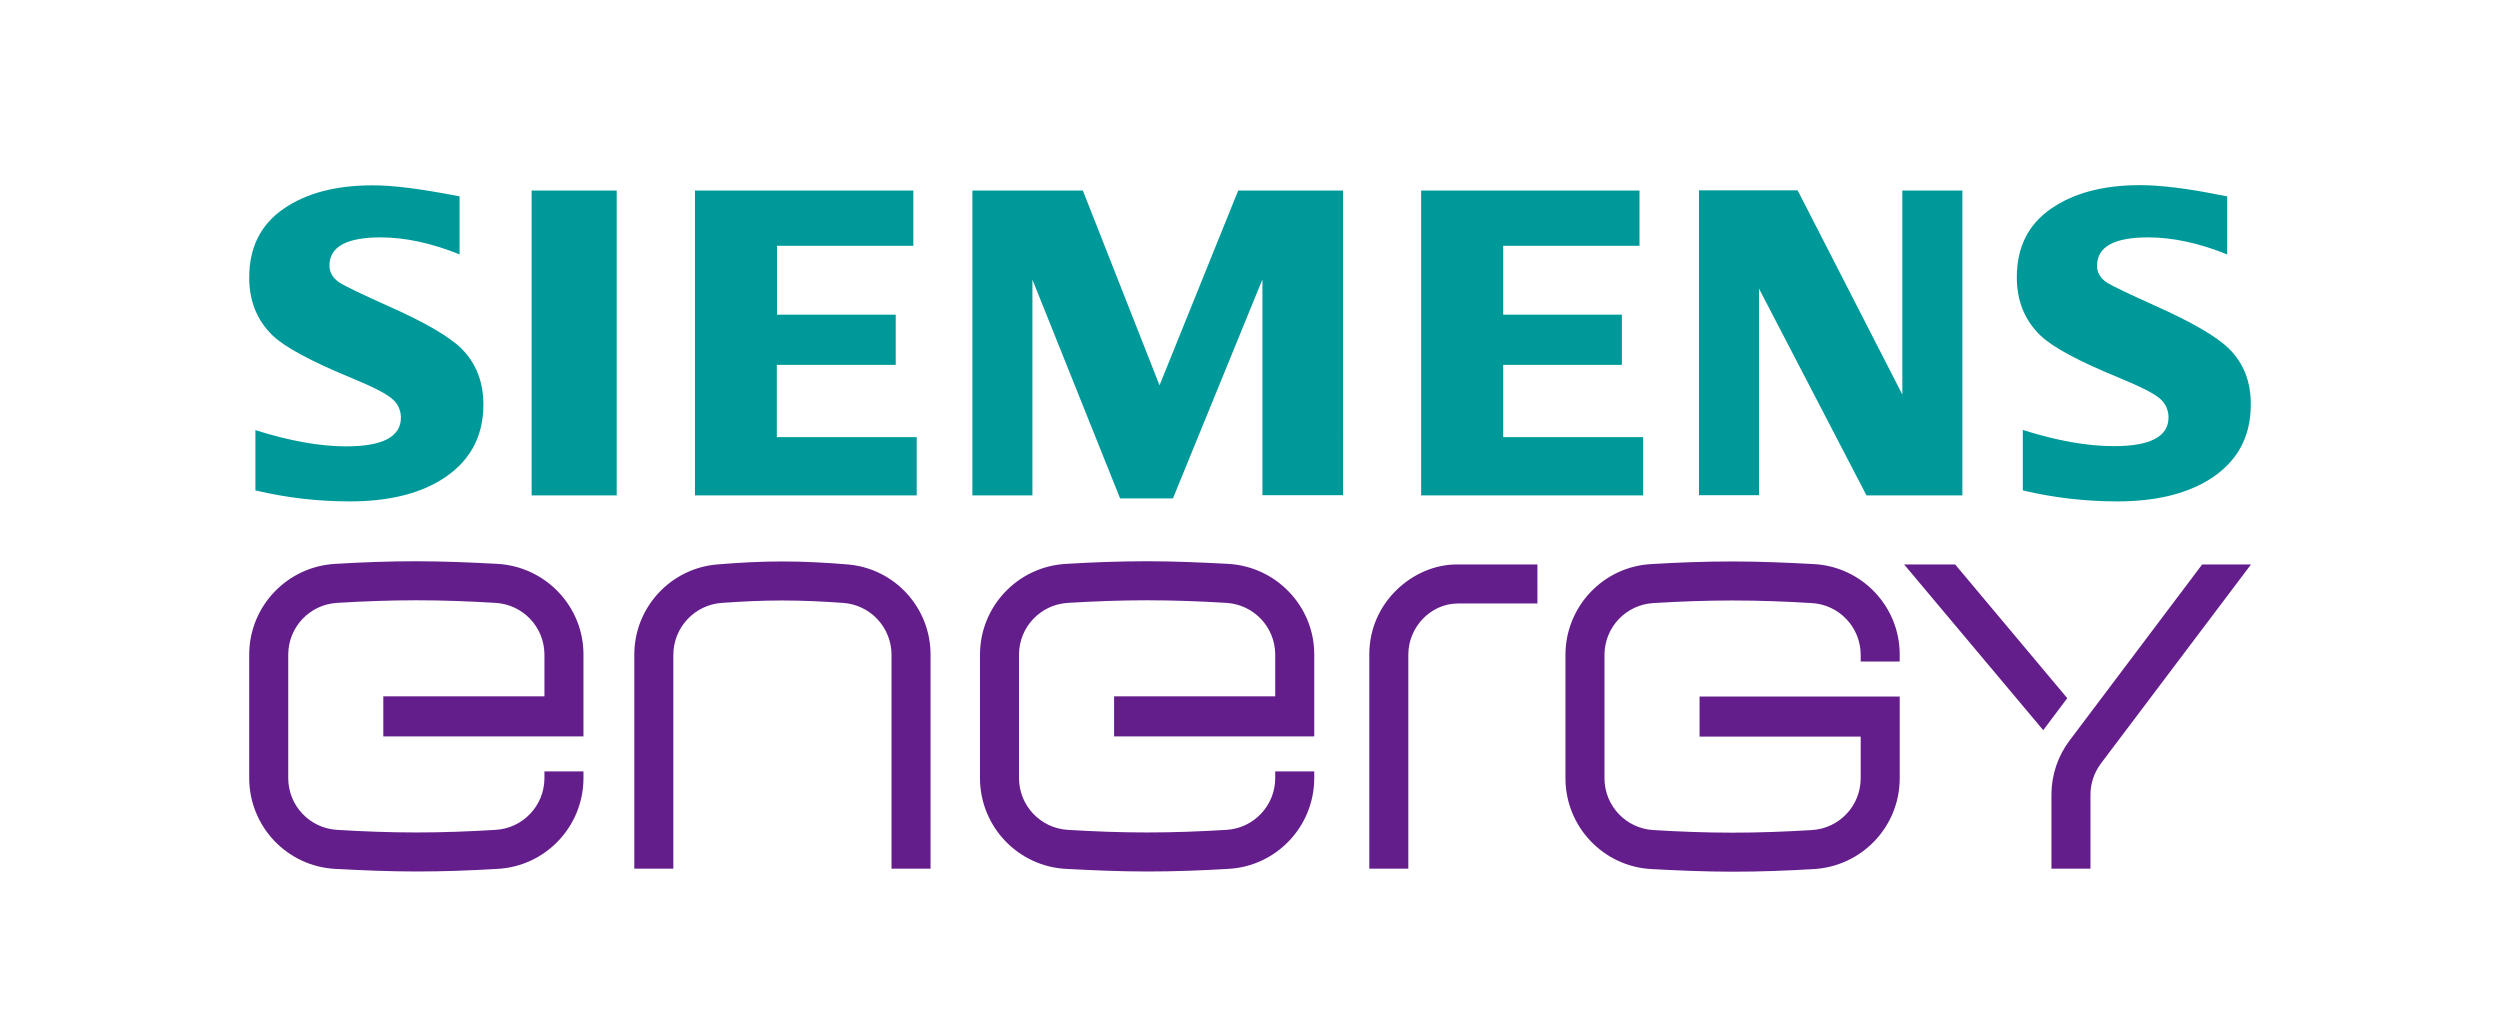
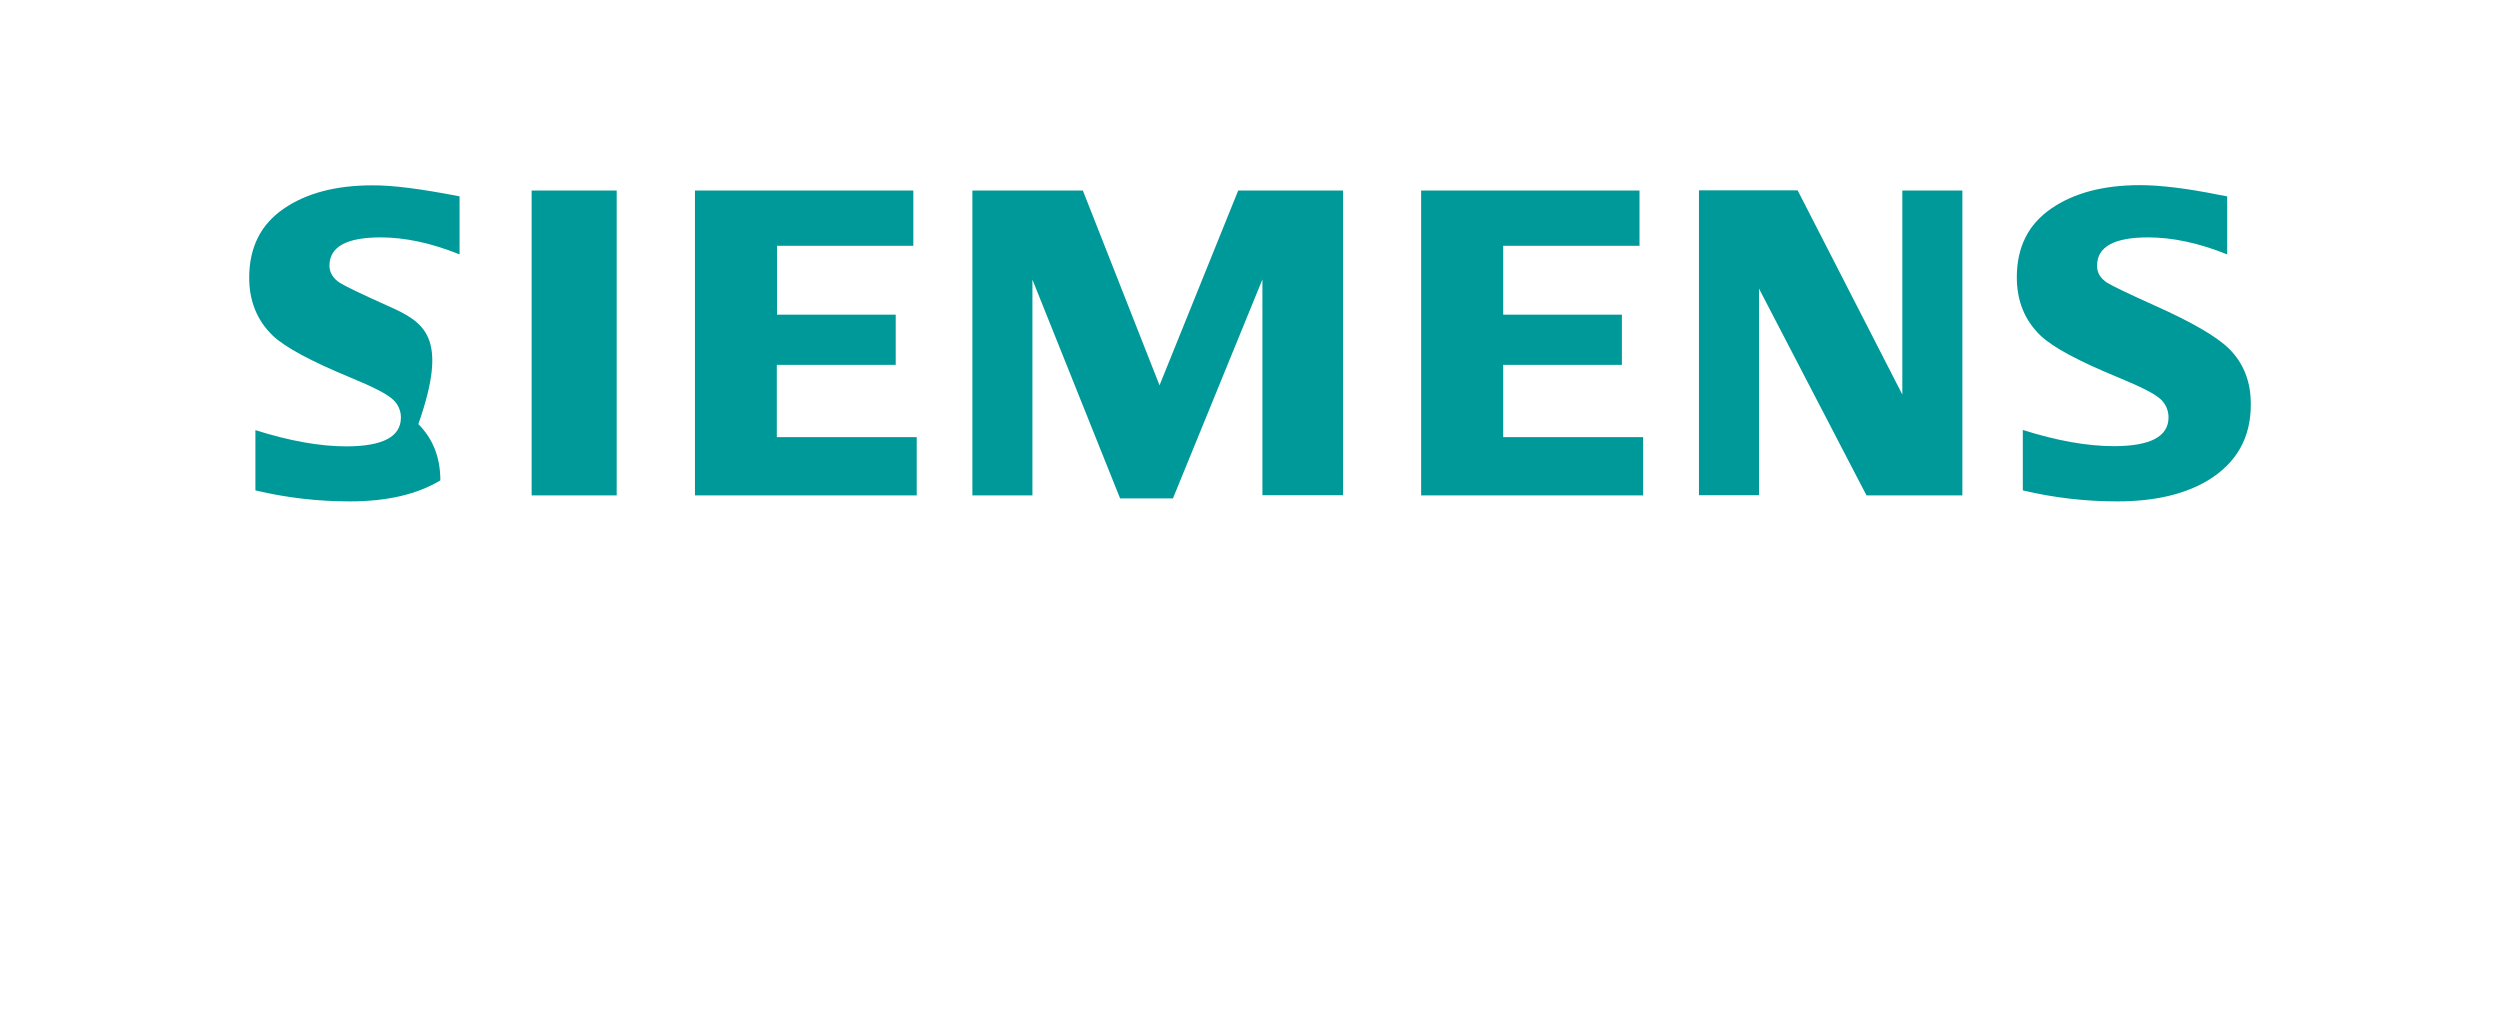
<svg xmlns="http://www.w3.org/2000/svg" version="1.1" id="Layer_1" x="0px" y="0px" viewBox="0 0 1249 511" style="enable-background:new 0 0 1249 511;" xml:space="preserve">
  <style type="text/css">
	.st0{fill:#641E8C;}
	.st1{fill:#009999;}
</style>
  <g id="Energy">
-     <path class="st0" d="M423.6,282c-10.8-0.9-21.7-1.5-32.7-1.5c-11,0-21.9,0.6-32.7,1.5c-23.3,2-41.3,21.6-41.3,45v107h19.5V327   c0.1-13.6,10.7-24.9,24.3-25.8c9.9-0.7,20-1.2,30.2-1.2s20.3,0.5,30.2,1.2c13.6,0.9,24.2,12.1,24.3,25.8v107h19.5V327   C464.9,303.6,447,284,423.6,282z M248.4,281.7c-13.3-0.7-26.8-1.3-40.4-1.3s-27.1,0.5-40.4,1.3c-24.1,1.3-43,21.1-43.1,45.2v62   c0.1,24.1,19,44,43.1,45.2c13.3,0.7,26.8,1.3,40.4,1.3s27.1-0.5,40.4-1.3c24.1-1.2,43-21.1,43.1-45.2v-3.5H272v3.5   c-0.1,13.7-10.8,24.9-24.4,25.7c-13.1,0.8-26.3,1.3-39.6,1.3s-26.5-0.5-39.6-1.3c-13.6-0.8-24.3-12-24.4-25.7v-62   c0.1-13.7,10.8-24.9,24.4-25.7c13.1-0.8,26.3-1.3,39.6-1.3s26.5,0.5,39.6,1.3c13.6,0.8,24.3,12,24.4,25.7v21h-80.5v20h100v-41   C291.5,302.9,272.5,283,248.4,281.7L248.4,281.7z M684.1,327v107h19.5V327c0-13.7,11.2-25.5,24.8-25.5h39.7V282c0,0-29.7,0-40.4,0   C706.5,282,684.1,300.4,684.1,327z M613.5,281.7c-13.3-0.7-26.8-1.3-40.4-1.3s-27.1,0.5-40.4,1.3c-24.1,1.3-43,21.1-43.1,45.2v62   c0.1,24.1,19,44,43.1,45.2c13.3,0.7,26.8,1.3,40.4,1.3s27.1-0.5,40.4-1.3c24.1-1.2,43-21.1,43.1-45.2v-3.5h-19.5v3.5   c-0.1,13.7-10.8,24.9-24.4,25.7c-13.1,0.8-26.3,1.3-39.6,1.3s-26.5-0.5-39.6-1.3c-13.6-0.8-24.3-12-24.4-25.7v-62   c0.1-13.7,10.8-24.9,24.4-25.7c13.1-0.8,26.3-1.3,39.6-1.3s26.5,0.5,39.6,1.3c13.6,0.8,24.3,12,24.4,25.7v21h-80.5v20h100v-41   C656.6,302.9,637.6,283,613.5,281.7L613.5,281.7z M906,281.8c-13.3-0.7-26.8-1.3-40.4-1.3s-27.1,0.5-40.4,1.3   c-24.1,1.2-43,21.1-43.1,45.2v62c0.1,24.1,19,44,43.1,45.2c13.3,0.7,26.8,1.3,40.4,1.3s27.1-0.5,40.4-1.3   c24.1-1.3,43-21.1,43.1-45.2v-41h-100v20h80.5v21c-0.1,13.7-10.8,24.9-24.4,25.7c-13.1,0.8-26.3,1.3-39.6,1.3s-26.5-0.5-39.6-1.3   c-13.6-0.8-24.3-12-24.4-25.7v-62c0.1-13.7,10.8-24.9,24.4-25.7c13.1-0.8,26.3-1.3,39.6-1.3s26.5,0.5,39.6,1.3   c13.6,0.8,24.3,12,24.4,25.7v3.5h19.5V327C949.1,302.9,930.1,283,906,281.8L906,281.8z M1124.6,282h-24.4l-66.2,87.9   c-5.9,7.8-9.1,17.3-9.1,27.1v37h19.5v-37c0-5.5,1.8-10.9,5.1-15.4L1124.6,282z M976.8,282h-25.5l69.5,82.8l12-16L976.8,282z" />
-   </g>
+     </g>
  <g id="SIEMENS">
-     <path class="st1" d="M388.2,182.3h59.3v-25.1h-59.3v-34.4h68.1V95.2H347.2v152.3H458v-29.1h-69.9V182.3z M579.3,192.5L541,95.2   h-55.2v152.3h30V139.7L559.6,249h26.4l44.7-109.4v107.8h40.3V95.2h-52.4L579.3,192.5z M265.6,247.5h42.5V95.2h-42.5V247.5z    M193.5,152.7c-12.9-5.8-20.8-9.6-23.7-11.4c-3.4-2.2-5.2-5.1-5.2-8.6c0-9.4,8.5-14.1,25.6-14.1c12.1,0,25.3,2.8,39.4,8.5V98.1   c-19-3.7-33.5-5.6-43.6-5.5c-18.2,0-33,3.9-44.3,11.7c-11.5,7.9-17.2,19.4-17.2,34.4c0,11.7,3.9,21.4,11.8,29   c6.1,5.8,19.1,12.8,39.2,21.1c11.2,4.6,18.1,8.2,20.8,10.8c2.6,2.3,4,5.6,4,9c0,9.6-9.1,14.4-27.3,14.4c-13.2,0-28.3-2.7-45.4-8.1   V245c15.5,3.7,31.3,5.5,47.2,5.5c18.5,0,33.6-3.5,45.2-10.5c14.3-8.7,21.5-21.3,21.5-37.8c0-11.5-3.7-20.8-11-28.1   C224.4,168.1,212.1,160.9,193.5,152.7z M1113.6,174.2c-6.2-6.1-18.6-13.3-37-21.5c-13.1-5.9-21-9.7-23.8-11.4   c-3.4-2.2-5.2-5.1-5.1-8.6c0-9.4,8.5-14.1,25.5-14.1c12.2,0,25.4,2.8,39.5,8.5V98.1l-3.8-0.7c-16.3-3.3-29.6-4.9-39.8-4.9   c-18.2,0-33,3.9-44.3,11.7c-11.5,7.9-17.2,19.3-17.2,34.3c0,11.8,3.9,21.5,11.8,29.1c6.1,5.9,19.2,12.9,39.2,21.1   c11.2,4.6,18.2,8.2,20.9,10.8c2.5,2.3,3.9,5.6,3.9,9c0,9.6-9.1,14.4-27.3,14.4c-13.3,0-28.5-2.7-45.5-8.1V245   c15.5,3.7,31.3,5.5,47.2,5.5c18.5,0,33.6-3.5,45.3-10.5c14.3-8.7,21.4-21.3,21.4-37.8C1124.6,190.8,1120.9,181.4,1113.6,174.2z    M751,182.3h59.3v-25.1H751v-34.4h68.1V95.2H710v152.3h110.9v-29.1H751V182.3z M950.4,197.1l-52.3-102h-49.3v152.3h30V144.2   l53.7,103.3h47.9V95.2h-30L950.4,197.1z" />
+     <path class="st1" d="M388.2,182.3h59.3v-25.1h-59.3v-34.4h68.1V95.2H347.2v152.3H458v-29.1h-69.9V182.3z M579.3,192.5L541,95.2   h-55.2v152.3h30V139.7L559.6,249h26.4l44.7-109.4v107.8h40.3V95.2h-52.4L579.3,192.5z M265.6,247.5h42.5V95.2h-42.5V247.5z    M193.5,152.7c-12.9-5.8-20.8-9.6-23.7-11.4c-3.4-2.2-5.2-5.1-5.2-8.6c0-9.4,8.5-14.1,25.6-14.1c12.1,0,25.3,2.8,39.4,8.5V98.1   c-19-3.7-33.5-5.6-43.6-5.5c-18.2,0-33,3.9-44.3,11.7c-11.5,7.9-17.2,19.4-17.2,34.4c0,11.7,3.9,21.4,11.8,29   c6.1,5.8,19.1,12.8,39.2,21.1c11.2,4.6,18.1,8.2,20.8,10.8c2.6,2.3,4,5.6,4,9c0,9.6-9.1,14.4-27.3,14.4c-13.2,0-28.3-2.7-45.4-8.1   V245c15.5,3.7,31.3,5.5,47.2,5.5c18.5,0,33.6-3.5,45.2-10.5c0-11.5-3.7-20.8-11-28.1   C224.4,168.1,212.1,160.9,193.5,152.7z M1113.6,174.2c-6.2-6.1-18.6-13.3-37-21.5c-13.1-5.9-21-9.7-23.8-11.4   c-3.4-2.2-5.2-5.1-5.1-8.6c0-9.4,8.5-14.1,25.5-14.1c12.2,0,25.4,2.8,39.5,8.5V98.1l-3.8-0.7c-16.3-3.3-29.6-4.9-39.8-4.9   c-18.2,0-33,3.9-44.3,11.7c-11.5,7.9-17.2,19.3-17.2,34.3c0,11.8,3.9,21.5,11.8,29.1c6.1,5.9,19.2,12.9,39.2,21.1   c11.2,4.6,18.2,8.2,20.9,10.8c2.5,2.3,3.9,5.6,3.9,9c0,9.6-9.1,14.4-27.3,14.4c-13.3,0-28.5-2.7-45.5-8.1V245   c15.5,3.7,31.3,5.5,47.2,5.5c18.5,0,33.6-3.5,45.3-10.5c14.3-8.7,21.4-21.3,21.4-37.8C1124.6,190.8,1120.9,181.4,1113.6,174.2z    M751,182.3h59.3v-25.1H751v-34.4h68.1V95.2H710v152.3h110.9v-29.1H751V182.3z M950.4,197.1l-52.3-102h-49.3v152.3h30V144.2   l53.7,103.3h47.9V95.2h-30L950.4,197.1z" />
  </g>
</svg>